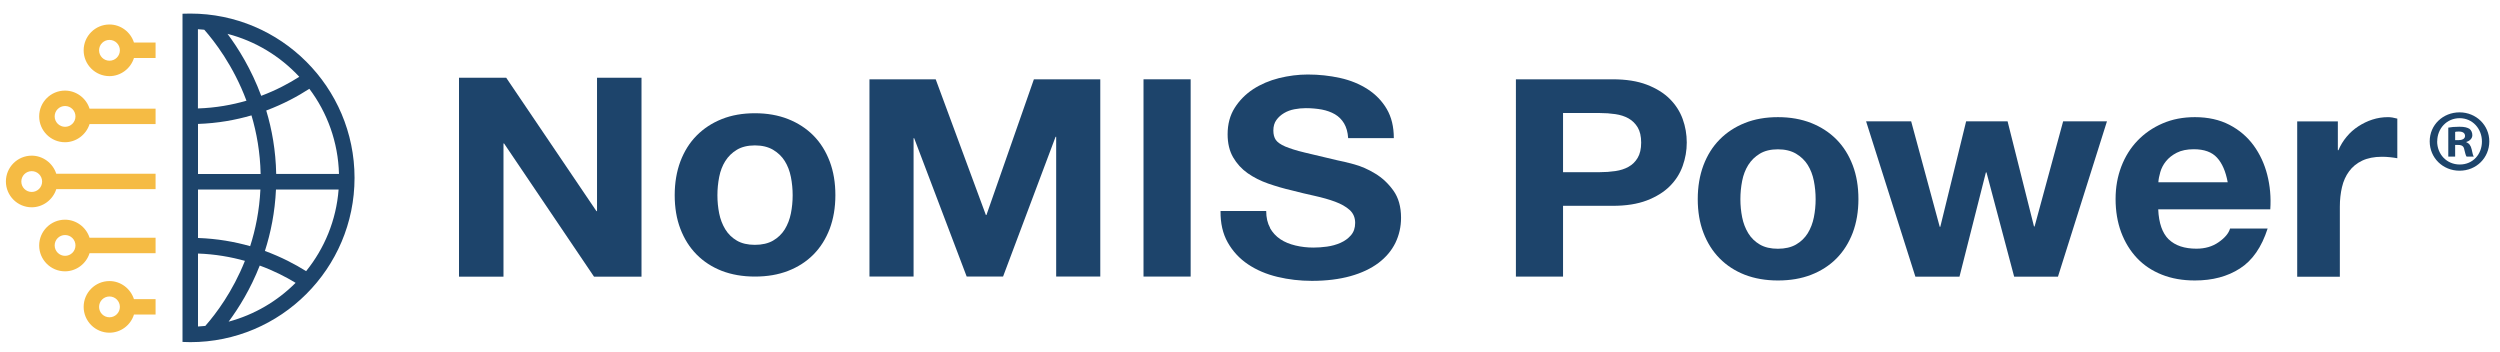
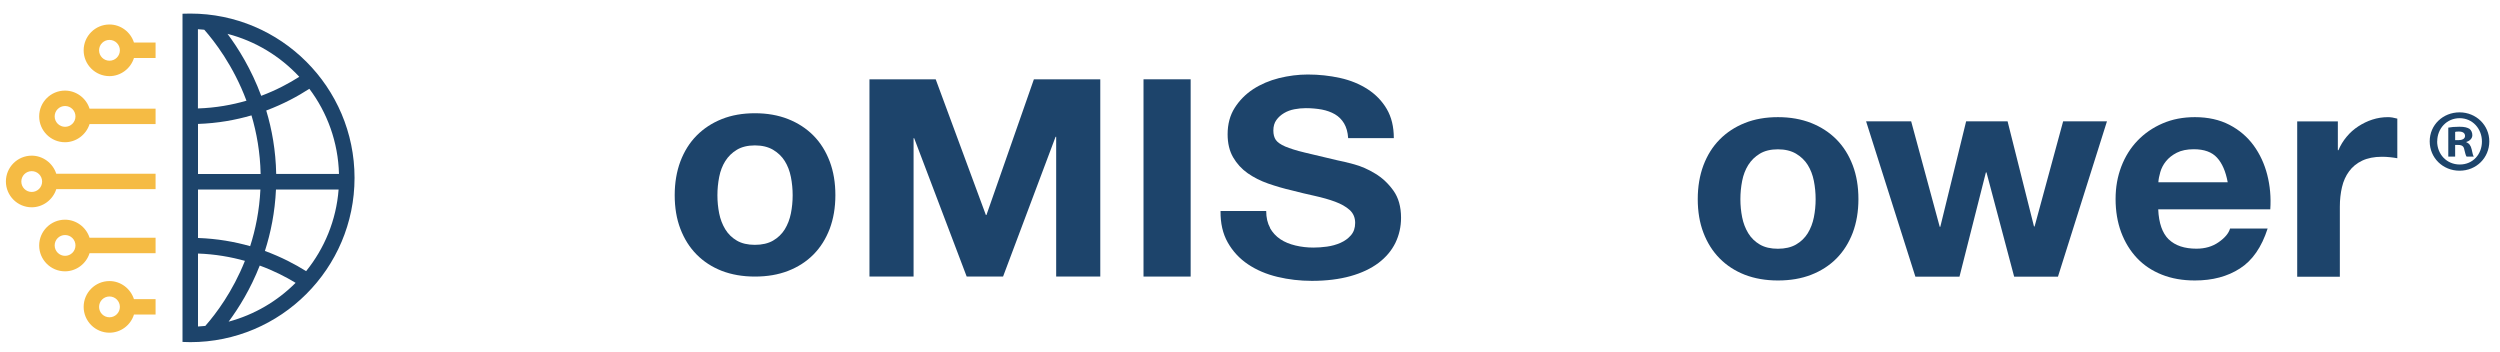
<svg xmlns="http://www.w3.org/2000/svg" id="Layer_1" data-name="Layer 1" version="1.1" viewBox="0 0 338.89 47.68">
  <defs>
    <style>
      .cls-1 {
        fill: #1d446b;
      }

      .cls-1, .cls-2 {
        stroke-width: 0px;
      }

      .cls-2 {
        fill: #f5bb44;
      }
    </style>
  </defs>
  <g>
    <g>
-       <path class="cls-1" d="M68.62,10.54l12.23,18.08h.08V10.54h6.03v26.96h-6.44l-12.19-18.05h-.08v18.05h-6.03V10.54h6.4Z" />
      <path class="cls-1" d="M92.23,21.88c.52-1.37,1.25-2.54,2.2-3.5.95-.96,2.09-1.71,3.42-2.24,1.33-.53,2.82-.79,4.48-.79s3.15.26,4.5.79c1.34.53,2.49,1.28,3.44,2.24.95.96,1.68,2.13,2.2,3.5.52,1.37.77,2.9.77,4.58s-.26,3.2-.77,4.56c-.52,1.36-1.25,2.52-2.2,3.48-.95.96-2.1,1.7-3.44,2.22-1.34.52-2.84.77-4.5.77s-3.15-.26-4.48-.77c-1.33-.52-2.47-1.26-3.42-2.22-.95-.96-1.68-2.12-2.2-3.48-.52-1.36-.77-2.88-.77-4.56s.26-3.21.77-4.58ZM97.49,28.93c.16.8.44,1.52.83,2.16.39.64.92,1.15,1.57,1.53.65.38,1.47.57,2.44.57s1.8-.19,2.46-.57c.66-.38,1.19-.89,1.59-1.53.39-.64.67-1.36.83-2.16.16-.8.24-1.62.24-2.46s-.08-1.67-.24-2.48-.44-1.53-.83-2.16c-.39-.62-.92-1.13-1.59-1.53-.67-.39-1.49-.59-2.46-.59s-1.79.2-2.44.59c-.65.39-1.17.9-1.57,1.53-.39.62-.67,1.34-.83,2.16s-.24,1.64-.24,2.48.08,1.66.24,2.46Z" />
      <path class="cls-1" d="M126.84,10.75l6.8,18.39h.08l6.43-18.39h9v26.74h-5.98v-18.95h-.08l-7.12,18.95h-4.93l-7.12-18.76h-.08v18.76h-5.98V10.75h9Z" />
      <path class="cls-1" d="M161.4,10.75v26.74h-6.39V10.75h6.39Z" />
      <path class="cls-1" d="M172.15,30.9c.35.62.82,1.13,1.4,1.52.58.39,1.27.67,2.06.86.79.19,1.6.28,2.44.28.57,0,1.18-.04,1.83-.13s1.26-.26,1.83-.51c.57-.25,1.04-.59,1.42-1.03.38-.44.57-.99.57-1.67,0-.72-.25-1.31-.75-1.76-.5-.45-1.16-.82-1.97-1.12-.81-.3-1.74-.56-2.77-.79s-2.08-.47-3.13-.75c-1.09-.25-2.14-.56-3.18-.92-1.03-.36-1.95-.83-2.77-1.4-.81-.57-1.47-1.29-1.97-2.15-.5-.86-.75-1.9-.75-3.13,0-1.37.32-2.57.96-3.58.64-1.01,1.47-1.85,2.5-2.53,1.03-.67,2.2-1.17,3.5-1.5,1.3-.32,2.61-.49,3.91-.49,1.52,0,2.98.16,4.38.47,1.4.31,2.64.82,3.73,1.52,1.08.7,1.95,1.59,2.59,2.68.64,1.09.96,2.4.96,3.95h-6.19c-.05-.8-.24-1.46-.55-1.99-.31-.52-.73-.94-1.24-1.24-.52-.3-1.11-.51-1.77-.64-.67-.12-1.39-.19-2.18-.19-.52,0-1.03.05-1.55.15-.52.1-.98.27-1.4.52-.42.25-.77.56-1.04.94-.27.37-.41.85-.41,1.42,0,.52.11.95.33,1.27.22.32.64.62,1.28.9.64.27,1.52.55,2.65.82,1.13.27,2.6.62,4.42,1.05.54.1,1.3.28,2.26.54.96.26,1.92.68,2.87,1.26.95.57,1.77,1.34,2.46,2.3s1.04,2.19,1.04,3.69c0,1.22-.26,2.36-.77,3.41-.52,1.05-1.28,1.95-2.3,2.72-1.02.76-2.28,1.36-3.79,1.78-1.51.42-3.25.64-5.23.64-1.6,0-3.15-.18-4.66-.54-1.51-.36-2.84-.93-3.99-1.7-1.15-.77-2.07-1.76-2.75-2.96-.68-1.2-1-2.62-.98-4.27h6.19c0,.9.18,1.66.53,2.29Z" />
-       <path class="cls-1" d="M218.6,10.75c1.82,0,3.36.24,4.64.73,1.27.49,2.31,1.13,3.11,1.93.8.8,1.38,1.71,1.75,2.73.37,1.02.55,2.09.55,3.18s-.18,2.13-.55,3.17c-.37,1.04-.95,1.95-1.75,2.75-.8.8-1.84,1.44-3.11,1.93-1.28.49-2.82.73-4.64.73h-6.72v9.59h-6.39V10.75h13.11ZM216.85,23.34c.73,0,1.44-.05,2.12-.15.68-.1,1.28-.29,1.79-.58.52-.29.93-.69,1.24-1.22.31-.52.47-1.21.47-2.06s-.16-1.54-.47-2.06c-.31-.52-.73-.93-1.24-1.22-.52-.29-1.11-.48-1.79-.58-.68-.1-1.38-.15-2.12-.15h-4.97v8.02h4.97Z" />
      <path class="cls-1" d="M230.91,22.41c.52-1.37,1.25-2.54,2.2-3.5.95-.96,2.09-1.71,3.42-2.24,1.33-.53,2.82-.79,4.48-.79s3.15.26,4.5.79c1.34.53,2.49,1.28,3.44,2.24.95.96,1.68,2.13,2.2,3.5.52,1.37.77,2.9.77,4.58s-.26,3.2-.77,4.56c-.52,1.36-1.25,2.52-2.2,3.48-.95.96-2.1,1.7-3.44,2.22-1.34.52-2.84.77-4.5.77s-3.15-.26-4.48-.77c-1.33-.52-2.47-1.26-3.42-2.22-.95-.96-1.68-2.12-2.2-3.48-.52-1.36-.77-2.88-.77-4.56s.26-3.21.77-4.58ZM236.16,29.46c.16.8.44,1.52.83,2.16.39.64.92,1.15,1.57,1.53.65.38,1.47.57,2.44.57s1.8-.19,2.46-.57c.66-.38,1.19-.89,1.59-1.53.39-.64.67-1.36.83-2.16.16-.8.24-1.62.24-2.46s-.08-1.67-.24-2.48-.44-1.53-.83-2.16c-.39-.62-.92-1.13-1.59-1.53-.67-.39-1.49-.59-2.46-.59s-1.79.2-2.44.59c-.65.39-1.17.9-1.57,1.53-.39.62-.67,1.34-.83,2.16s-.24,1.64-.24,2.48.08,1.66.24,2.46Z" />
      <path class="cls-1" d="M273.03,37.5l-3.75-14.13h-.08l-3.58,14.13h-5.98l-6.68-21.05h6.11l3.87,14.29h.08l3.5-14.29h5.62l3.58,14.25h.08l3.87-14.25h5.94l-6.64,21.05h-5.94Z" />
      <path class="cls-1" d="M293.99,32.45c.87.84,2.12,1.26,3.75,1.26,1.17,0,2.17-.29,3.01-.88.84-.58,1.36-1.2,1.55-1.85h5.09c-.81,2.52-2.06,4.33-3.75,5.41-1.68,1.09-3.72,1.63-6.11,1.63-1.66,0-3.15-.26-4.48-.79-1.33-.53-2.46-1.28-3.38-2.26-.92-.98-1.63-2.14-2.14-3.5-.5-1.36-.75-2.85-.75-4.48s.26-3.04.77-4.4c.52-1.36,1.25-2.53,2.2-3.52.95-.99,2.08-1.77,3.4-2.34,1.32-.57,2.77-.85,4.38-.85,1.79,0,3.35.35,4.68,1.04,1.33.69,2.42,1.62,3.28,2.79.85,1.17,1.47,2.5,1.85,3.99.38,1.49.52,3.05.41,4.68h-15.19c.08,1.87.56,3.23,1.42,4.07ZM300.53,21.37c-.69-.76-1.74-1.14-3.15-1.14-.92,0-1.69.16-2.3.47-.61.31-1.1.7-1.47,1.16-.37.46-.62.95-.77,1.47-.15.52-.24.98-.26,1.38h9.4c-.27-1.47-.75-2.58-1.45-3.34Z" />
      <path class="cls-1" d="M316.91,16.45v3.91h.08c.27-.65.64-1.26,1.1-1.81.46-.56.99-1.03,1.59-1.42.6-.39,1.23-.7,1.91-.92.68-.22,1.38-.33,2.12-.33.38,0,.8.07,1.26.2v5.37c-.27-.05-.6-.1-.98-.14-.38-.04-.75-.06-1.1-.06-1.06,0-1.95.18-2.69.53-.73.35-1.32.83-1.77,1.45-.45.61-.77,1.32-.96,2.14-.19.81-.29,1.7-.29,2.65v9.49h-5.78v-21.05h5.5Z" />
    </g>
    <g>
      <g>
        <path class="cls-2" d="M18.16,5.77c-.46-1.45-1.81-2.45-3.32-2.45-1.93,0-3.5,1.57-3.5,3.5s1.57,3.5,3.5,3.5c1.51,0,2.87-1.01,3.32-2.46h2.93v-2.09h-2.93ZM14.84,8.23c-.78,0-1.41-.63-1.41-1.41s.63-1.41,1.41-1.41,1.41.63,1.41,1.41-.63,1.41-1.41,1.41Z" />
        <path class="cls-2" d="M12.14,14.73c-.46-1.45-1.82-2.45-3.33-2.45-1.93,0-3.5,1.57-3.5,3.5s1.57,3.5,3.5,3.5c1.51,0,2.87-1.01,3.33-2.46h8.95v-2.09h-8.95ZM8.82,17.19c-.77,0-1.41-.63-1.41-1.41s.63-1.41,1.41-1.41,1.41.63,1.41,1.41-.63,1.41-1.41,1.41Z" />
        <path class="cls-2" d="M7.63,23.56c-.46-1.45-1.82-2.46-3.33-2.46-1.93,0-3.5,1.57-3.5,3.5s1.57,3.5,3.5,3.5c1.51,0,2.87-1.01,3.33-2.46h13.46v-2.09H7.63ZM4.3,26.02c-.78,0-1.41-.63-1.41-1.41s.63-1.41,1.41-1.41,1.41.63,1.41,1.41-.63,1.41-1.41,1.41Z" />
        <path class="cls-2" d="M12.14,32.23c-.46-1.45-1.82-2.45-3.33-2.45-1.93,0-3.5,1.57-3.5,3.5s1.57,3.5,3.5,3.5c1.51,0,2.87-1,3.33-2.46h8.95v-2.09h-8.95ZM8.82,34.68c-.77,0-1.41-.63-1.41-1.41s.63-1.41,1.41-1.41,1.41.63,1.41,1.41-.63,1.41-1.41,1.41Z" />
        <path class="cls-2" d="M18.16,40.56c-.46-1.45-1.81-2.46-3.32-2.46-1.93,0-3.5,1.57-3.5,3.5s1.57,3.5,3.5,3.5c1.51,0,2.87-1,3.32-2.46h2.93v-2.09h-2.93ZM14.84,43.01c-.78,0-1.41-.63-1.41-1.41s.63-1.41,1.41-1.41,1.41.63,1.41,1.41-.63,1.41-1.41,1.41Z" />
      </g>
      <path class="cls-1" d="M25.79,1.84c-.35,0-.7,0-1.05.02v44.49c.35.02.7.03,1.05.03,12.28,0,22.27-9.99,22.27-22.27S38.07,1.84,25.79,1.84ZM41.93,12.03c2.43,3.23,3.91,7.23,4.02,11.55h-8.51c-.06-3.17-.58-6.05-1.35-8.6,2.35-.88,4.31-1.95,5.85-2.95ZM40.57,10.41c-1.38.88-3.11,1.81-5.16,2.58-1.34-3.61-3.12-6.46-4.57-8.4,3.79.98,7.15,3.04,9.73,5.82ZM26.84,3.96c.29.02.57.04.85.07h0c1.36,1.54,3.94,4.86,5.72,9.62-1.96.57-4.16.97-6.58,1.05V3.96ZM26.84,16.8c2.67-.09,5.09-.53,7.25-1.16.7,2.36,1.18,5.02,1.24,7.95h-8.49v-6.78ZM26.84,25.69h8.46c-.14,2.84-.66,5.41-1.39,7.68-2.11-.6-4.47-1.02-7.07-1.11v-6.57ZM26.84,44.25v-9.88c2.33.08,4.45.46,6.36.99-1.66,4.17-3.92,7.17-5.37,8.82-.33.03-.66.06-.99.08ZM31,43.59c1.38-1.86,2.96-4.41,4.21-7.59h0c1.89.69,3.52,1.52,4.86,2.34-2.47,2.48-5.58,4.32-9.07,5.26ZM41.49,36.75c-1.51-.94-3.37-1.92-5.58-2.73h0c.79-2.46,1.36-5.25,1.5-8.33h8.49c-.32,4.17-1.92,7.99-4.4,11.06Z" />
    </g>
  </g>
  <path class="cls-1" d="M337.44,19.16c0,2.23-1.75,3.98-4.03,3.98s-4.05-1.75-4.05-3.98,1.8-3.93,4.05-3.93,4.03,1.75,4.03,3.93ZM330.37,19.16c0,1.75,1.29,3.14,3.07,3.14s3-1.39,3-3.12-1.27-3.16-3.02-3.16-3.04,1.41-3.04,3.14ZM332.79,21.23h-.91v-3.93c.36-.07.86-.12,1.51-.12.74,0,1.08.12,1.37.29.22.17.38.48.38.86,0,.43-.34.77-.81.91v.05c.38.14.6.43.72.96.12.6.19.84.29.98h-.98c-.12-.14-.19-.5-.31-.96-.07-.43-.31-.62-.81-.62h-.43v1.58ZM332.81,19h.43c.5,0,.91-.17.91-.57,0-.36-.26-.6-.84-.6-.24,0-.41.02-.5.05v1.13Z" />
</svg>